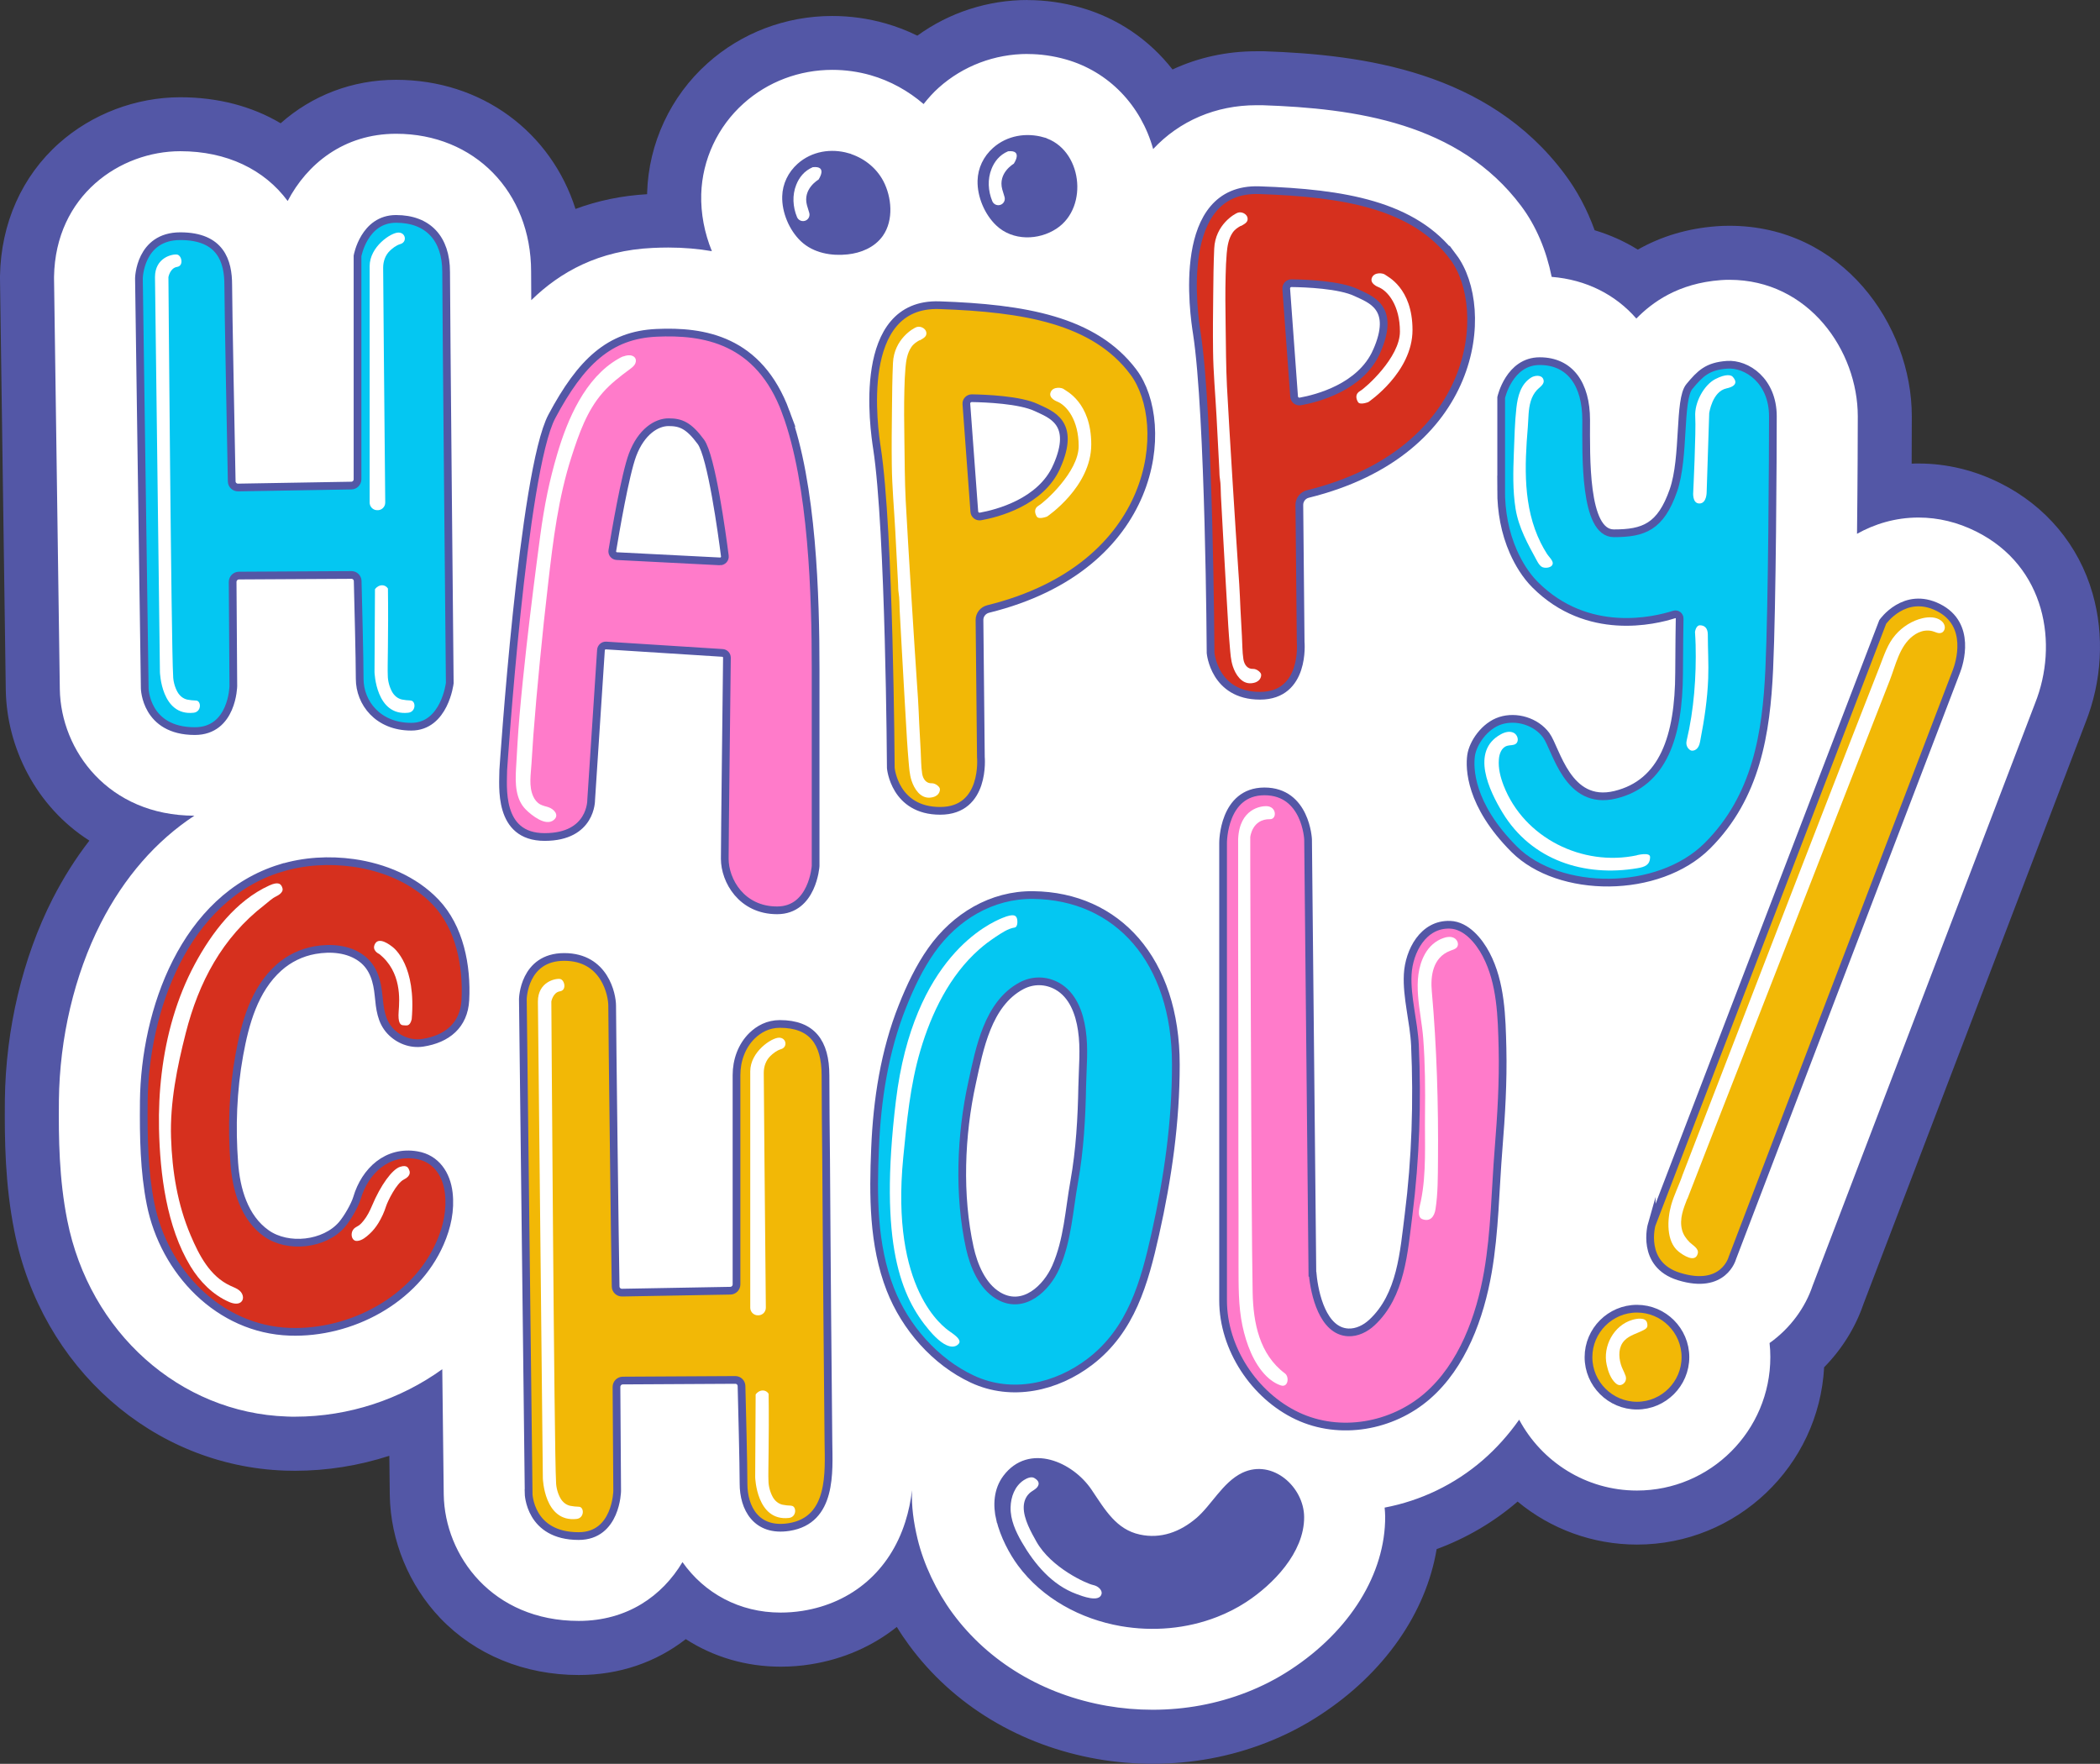
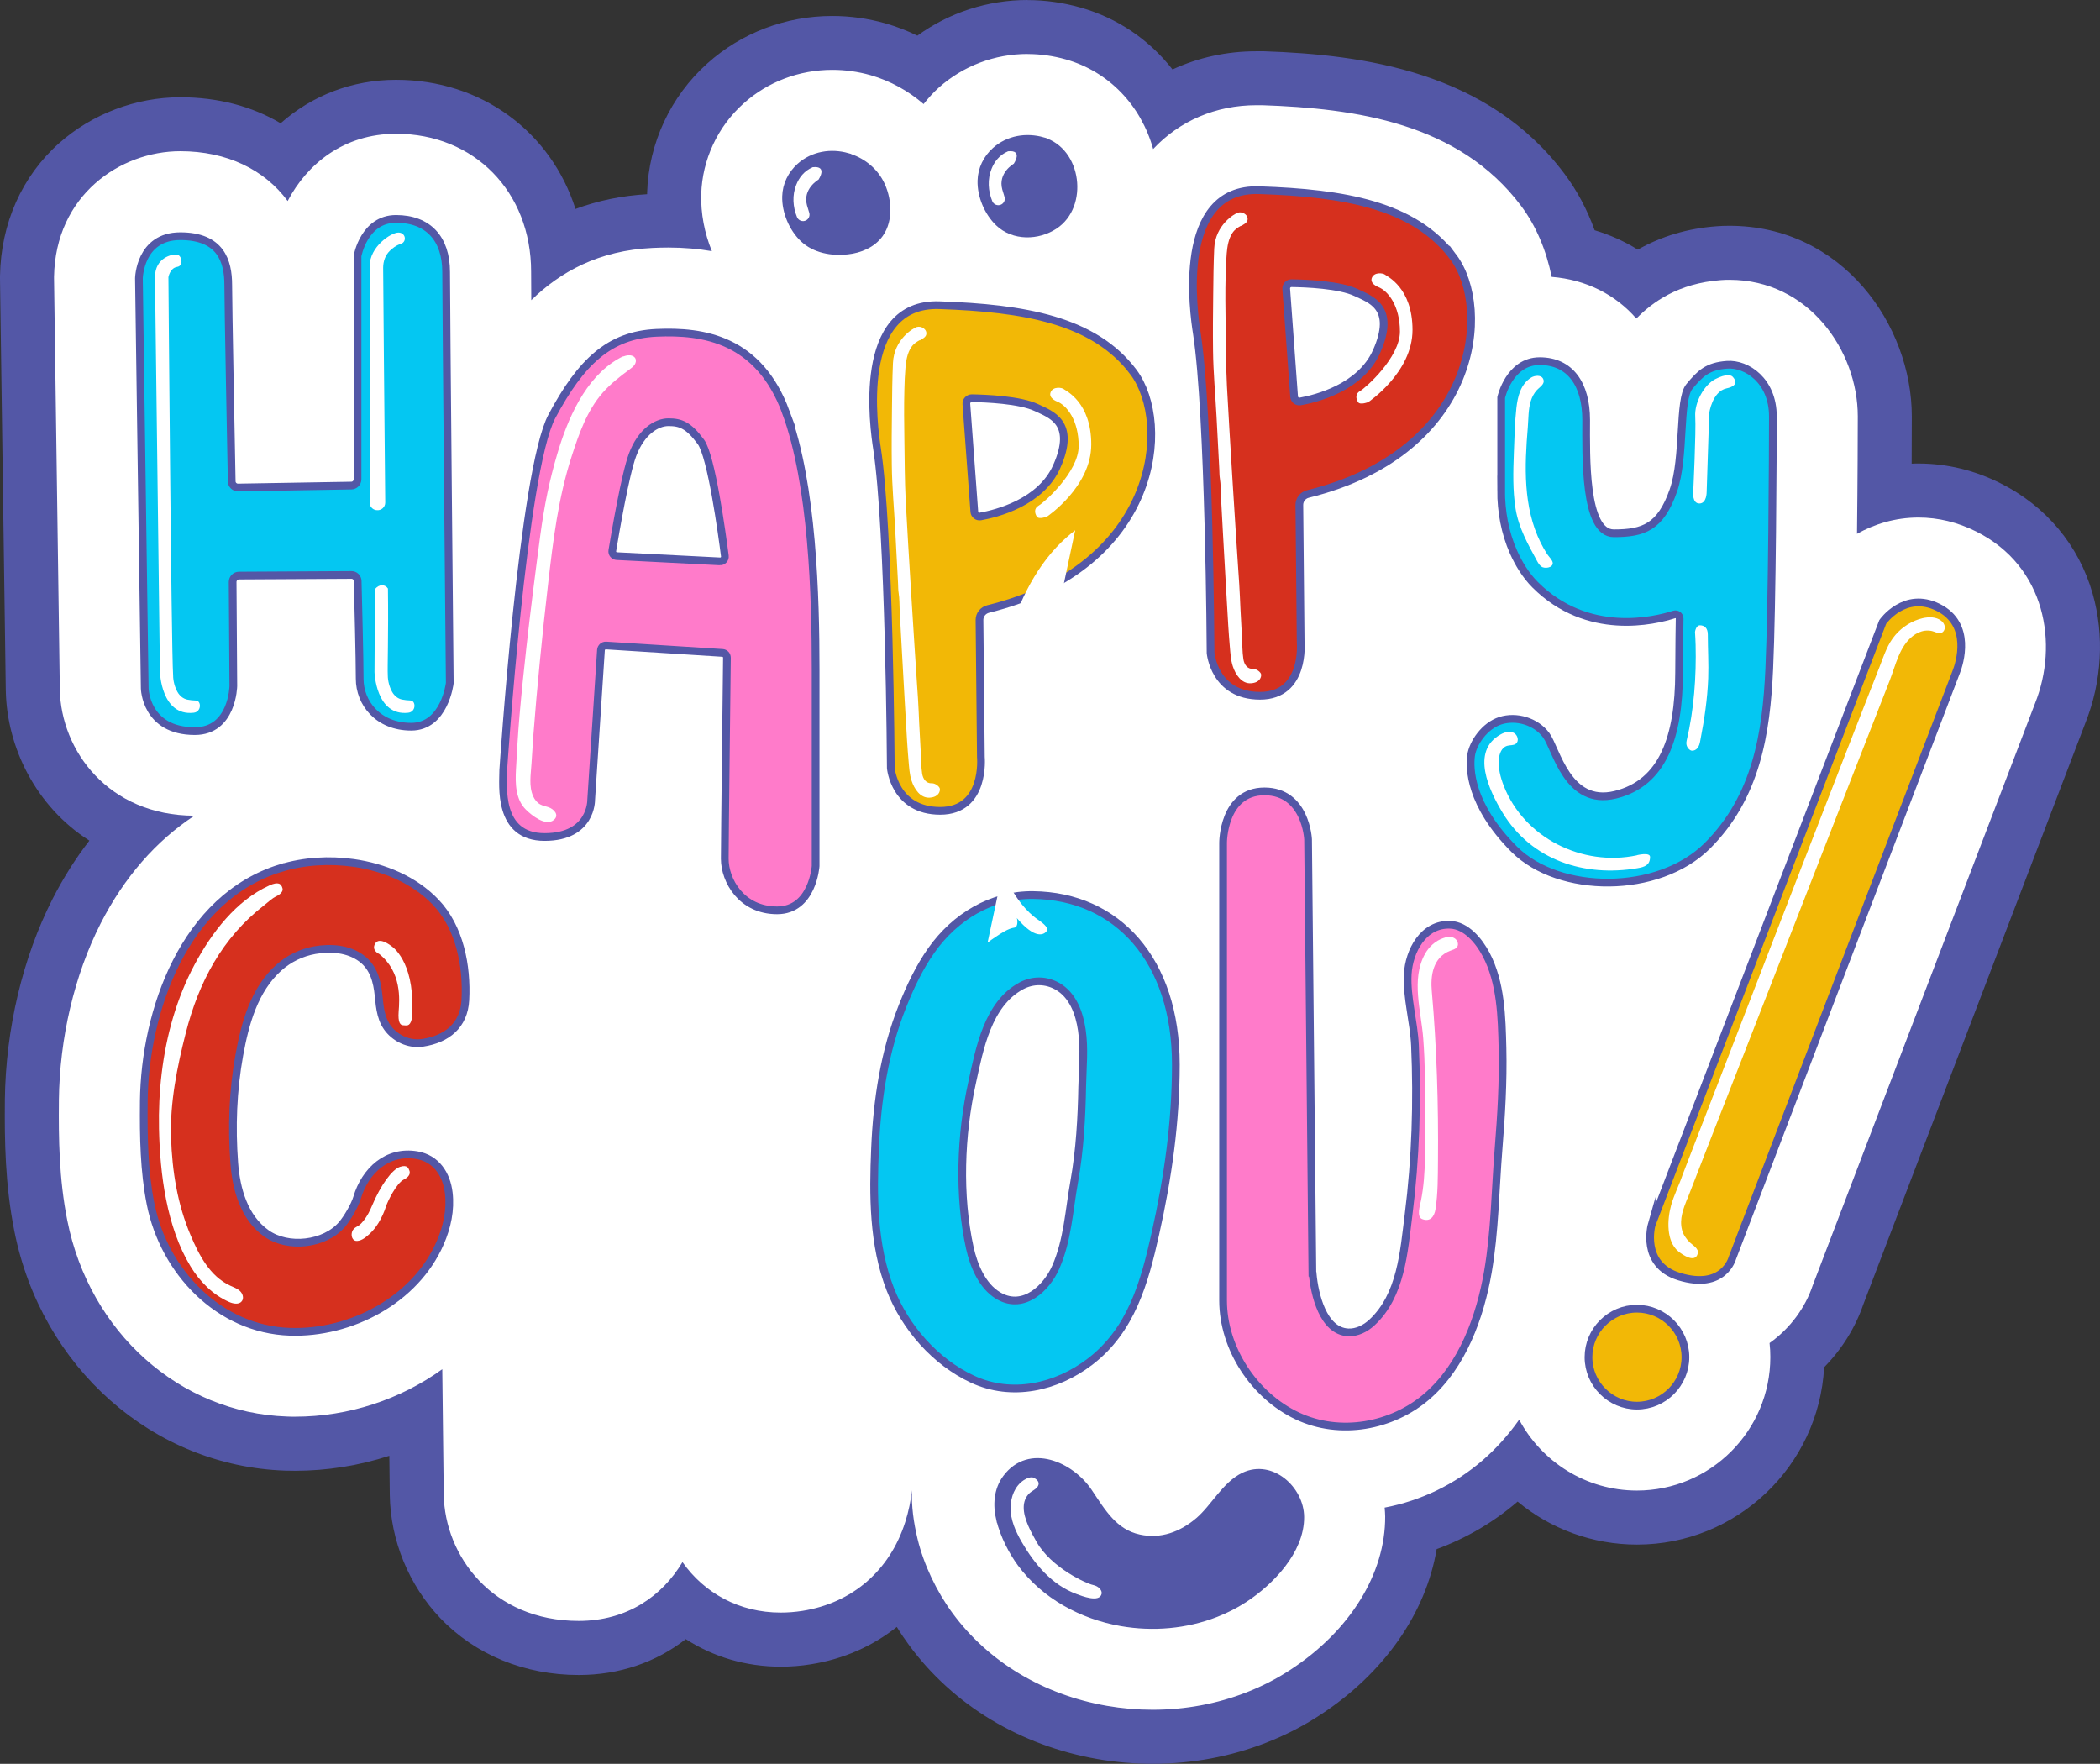
<svg xmlns="http://www.w3.org/2000/svg" id="Calque_2" viewBox="0 0 272.07 228.52">
  <rect x="0" y="0" width="272.07" height="228.52" fill="#333333" stroke="none" />
  <defs>
    <style>
      .cls-1, .cls-2, .cls-3, .cls-4, .cls-5 {
        stroke: #5357a6;
        stroke-miterlimit: 10;
      }

      .cls-1, .cls-6 {
        fill: #5357a6;
      }

      .cls-2 {
        fill: #04c7f2;
      }

      .cls-3 {
        fill: #d6301e;
      }

      .cls-4 {
        fill: #f2b806;
      }

      .cls-7 {
        fill: #fff;
      }

      .cls-5 {
        fill: #ff7bca;
      }
    </style>
  </defs>
  <g id="Calque_2-2" data-name="Calque_2">
    <g>
      <g>
        <path class="cls-7" d="M149.33,225.02c-2.19,0-4.39-.19-6.54-.56-9.14-1.6-17.02-6.34-22.19-13.36-1.36-1.85-2.56-3.95-3.5-6.12-3.03,3.84-7.38,6.36-12.59,7.19-1.11.17-2.24.26-3.38.26-4.72,0-9.09-1.64-12.49-4.6-3.53,3.65-8.32,5.68-13.66,5.68-13.42,0-20.83-10.2-20.99-19.8l-.12-10.22c-4.86,2.32-10.24,3.57-15.64,3.57-.38,0-.75,0-1.12-.02-15.57-.53-28.63-12.13-31.83-28.22-1.15-5.74-1.2-11.29-1.16-16.03v-.21c.1-8.67,2.16-17.37,5.8-24.53,2.01-3.93,4.43-7.36,7.25-10.25-8.29-3.12-12.8-10.95-12.94-18.4l-.75-53.52c.22-12.86,10.4-19.77,19.86-19.77,5.23,0,9.85,1.54,13.42,4.42,3.63-4.29,8.73-6.68,14.54-6.68,10.92,0,19.38,7.64,20.79,18.23,3.68-2.08,7.79-3.23,12.29-3.44.73-.03,1.46-.05,2.19-.05.32,0,.65,0,.97.01-.17-1.18-.24-2.36-.21-3.53.16-5.43,2.58-10.63,6.66-14.26,3.76-3.38,8.67-5.24,13.82-5.24,2,0,3.99.28,5.92.82,1.94.56,3.77,1.38,5.47,2.44.03-.03.06-.06.1-.09,3.79-3.38,8.7-5.24,13.83-5.24,1.98,0,3.97.28,5.92.83,5.03,1.43,9.18,4.76,11.74,9.27,3.48-2.26,7.6-3.47,11.99-3.47,0,0,.83.01.87.01,12.89.44,27.28,2.5,36.23,14.46,1.74,2.32,3.09,5.1,3.98,8.15,3.09.62,5.88,1.91,8.26,3.82,3.03-2.2,6.57-3.46,10.57-3.75.44-.04.9-.05,1.37-.05,12.43,0,20.13,11,20.13,21.19,0,1.28-.01,5.24-.05,10.11,1.44-.33,2.91-.5,4.41-.5,3.11,0,6.15.73,9.05,2.18,10.93,5.46,12.96,17.56,9.31,26.68-.57,1.45-18.87,49.37-28.79,75.37-1.01,2.97-2.85,5.7-5.27,7.83,0,.07,0,.14,0,.21,0,11.46-9.32,20.79-20.78,20.79-5.98,0-11.57-2.56-15.47-6.91-.71.75-1.44,1.45-2.21,2.12-3.34,2.89-7.27,5.02-11.5,6.26-.56,8.02-5.64,15.86-13.82,21.2-1.94,1.27-4.06,2.37-6.3,3.24-4.26,1.66-8.78,2.5-13.45,2.5Z" />
        <path class="cls-6" d="M133.14,7c1.67,0,3.34.24,4.96.7,5.55,1.58,9.72,5.94,11.3,11.61,3.41-3.65,8.12-5.68,13.38-5.68.25,0,.5,0,.75,0,12.06.41,25.48,2.28,33.55,13.06,1.94,2.59,3.26,5.75,3.95,9.18,4.47.36,8.26,2.29,10.97,5.4,2.03-2.07,5.38-4.57,10.95-4.98.37-.03.74-.04,1.11-.04,10.27,0,16.63,9.18,16.63,17.69,0,1.91-.02,8.28-.1,15.22,2.25-1.26,4.94-2.11,7.96-2.11,2.57,0,5.08.61,7.48,1.81,9.04,4.52,10.68,14.61,7.63,22.25-.59,1.51-19.05,49.85-28.83,75.48-.91,2.72-2.81,5.45-5.57,7.41.07.6.1,1.21.1,1.82,0,9.53-7.75,17.29-17.28,17.29-6.6,0-12.35-3.73-15.26-9.18-1.39,1.97-2.97,3.73-4.71,5.24-3.65,3.16-8.04,5.26-12.72,6.15.03.38.07.76.07,1.14.04,7.4-4.55,14.83-12.29,19.88-1.75,1.15-3.66,2.13-5.66,2.91-3.85,1.5-7.95,2.26-12.18,2.26-1.99,0-3.98-.17-5.94-.51-8.24-1.44-15.33-5.69-19.97-11.99-2.1-2.85-3.75-6.35-4.54-9.62-.52-2.16-.81-4.28-.72-6.32-.16,1.32-.43,2.72-.88,4.12-2,6.29-6.86,10.49-13.32,11.51-.95.15-1.9.22-2.83.22-5.33,0-9.88-2.51-12.71-6.54-2.61,4.38-7.16,7.62-13.44,7.62-11.18,0-17.36-8.43-17.49-16.36l-.19-16.25c-5.38,3.88-12.08,6.15-19.07,6.15-.36,0-.71,0-1.06-.02-13.87-.47-25.57-10.91-28.45-25.4-1.08-5.41-1.13-10.74-1.09-15.32v-.24c.09-8.09,2.01-16.24,5.42-22.94,3.05-5.97,7.17-10.68,12.13-13.94-11.14-.03-17.29-8.44-17.43-16.36l-.75-53.29v-.17c.18-10.57,8.57-16.27,16.36-16.27,6.04,0,10.91,2.39,13.91,6.45,2.49-4.76,7.24-8.71,14.05-8.71,10.13,0,17.49,7.52,17.49,17.87,0,.55.01,1.85.02,3.69,3.76-3.67,8.75-6.45,15.73-6.77.67-.03,1.35-.05,2.03-.05,2.03,0,3.9.17,5.64.47-.96-2.35-1.45-4.88-1.38-7.39.13-4.46,2.13-8.75,5.49-11.75,3.13-2.81,7.22-4.35,11.49-4.35,1.67,0,3.34.23,4.96.69,2.57.74,4.9,2.04,6.87,3.74.6-.76,1.25-1.49,1.98-2.14,3.14-2.8,7.22-4.35,11.5-4.35M133.14,0c-5.18,0-10.17,1.63-14.29,4.62-1.32-.65-2.7-1.18-4.13-1.59-2.26-.64-4.57-.96-6.9-.96-6.01,0-11.76,2.18-16.17,6.14-4.77,4.26-7.62,10.37-7.81,16.75,0,.07,0,.13,0,.2-3.28.19-6.38.83-9.28,1.91-3.17-9.94-12.12-16.73-23.25-16.73-5.66,0-10.88,2.02-14.95,5.63-3.72-2.21-8.15-3.37-13.01-3.37-5.72,0-11.43,2.16-15.68,5.94C2.84,22.83.12,28.94,0,35.75c0,.04,0,.08,0,.12v.17s0,.07,0,.1l.75,53.29c.13,7.38,3.88,15.05,10.83,19.48-1.77,2.28-3.36,4.8-4.76,7.53-3.89,7.64-6.08,16.89-6.19,26.05,0,.03,0,.05,0,.08v.21c-.04,4.91.02,10.66,1.23,16.72,3.51,17.68,17.94,30.44,35.08,31.03.45.01.87.02,1.3.02,4.14,0,8.27-.67,12.2-1.94l.06,5.12c.1,5.87,2.48,11.65,6.54,15.91,4.54,4.75,10.91,7.37,17.95,7.37,5.22,0,10-1.64,13.86-4.65,3.57,2.31,7.8,3.57,12.29,3.57,1.32,0,2.64-.1,3.92-.31,4.22-.67,8-2.35,11.13-4.84.5.82,1.04,1.62,1.61,2.39,5.71,7.75,14.37,12.98,24.4,14.73,2.35.41,4.75.61,7.15.61,5.11,0,10.06-.92,14.72-2.74,2.47-.96,4.81-2.17,6.96-3.58,8.3-5.41,13.72-13.23,15.1-21.49,3.83-1.41,7.39-3.49,10.49-6.16,4.28,3.55,9.72,5.57,15.47,5.57,12.95,0,23.56-10.19,24.24-22.97,2.29-2.33,4.05-5.14,5.09-8.18,9.63-25.24,28.03-73.42,28.75-75.28,2.16-5.42,2.49-11.38.94-16.79-1.79-6.26-6.04-11.33-11.95-14.29-3.38-1.69-6.95-2.55-10.61-2.55-.29,0-.59,0-.88.02.02-2.97.02-5.22.02-6.13,0-11.87-9.03-24.69-23.63-24.69-.6,0-1.14.02-1.65.06-3.76.28-7.18,1.3-10.22,3.03-1.73-1.08-3.61-1.92-5.59-2.51-.97-2.69-2.28-5.15-3.92-7.33-9.9-13.22-26-15.42-38.91-15.86-.08,0-.16,0-.24,0h-.24c-.17,0-.34,0-.51,0-3.86,0-7.54.81-10.87,2.36-2.99-3.83-7.1-6.66-11.9-8.02-2.26-.64-4.57-.97-6.88-.97h0Z" />
      </g>
      <path class="cls-4" d="M213.99,158.66l29.93-78.08s2.82-4.07,7.2-1.88,2.75,7.27,2.33,8.33-29.01,75.95-29.01,75.95c0,0-1.1,4.2-6.92,2.4-5.01-1.55-3.53-6.73-3.53-6.73ZM212.08,169.55h0c-3.46,0-6.28,2.83-6.28,6.28h0c0,3.46,2.83,6.28,6.28,6.28h0c3.46,0,6.28-2.83,6.28-6.28h0c0-3.46-2.83-6.28-6.28-6.28Z" />
      <path class="cls-4" d="M146.84,48.2c-5.08-6.77-14.21-8.28-25.13-8.66-10.91-.37-8.47,16.06-8.09,18.54,1.62,10.51,1.79,41.42,1.79,41.42,0,0,.47,5.55,6.4,5.55s5.27-6.97,5.27-6.97l-.18-17.76c0-.68.46-1.25,1.12-1.42,22.08-5.44,23.82-24.03,18.82-30.7ZM136.91,60.44c-2.06,4.67-7.81,6.1-9.88,6.47-.4.07-.77-.22-.8-.62l-1.03-13.96c-.03-.4.3-.74.7-.74,1.77.03,6.23.2,8.38,1.22,1.81.87,5.18,1.89,2.63,7.63Z" />
      <path class="cls-3" d="M188.28,33.3c-5.08-6.78-14.21-8.29-25.13-8.66-10.92-.38-8.48,16.06-8.09,18.54,1.62,10.5,1.78,41.41,1.78,41.41,0,0,.47,5.55,6.4,5.55s5.27-6.96,5.27-6.96l-.17-17.77c0-.67.46-1.25,1.11-1.41,22.09-5.45,23.83-24.04,18.83-30.7ZM178.35,45.53c-2.07,4.68-7.82,6.11-9.88,6.48-.41.07-.78-.22-.81-.63l-1.02-13.96c-.03-.4.29-.74.69-.73,1.78.02,6.24.19,8.38,1.22,1.82.87,5.18,1.88,2.64,7.62Z" />
      <path class="cls-2" d="M194.49,63.54v-12.04s1.04-4.71,4.99-4.71,6.02,3.01,6.02,7.62-.28,14.68,3.58,14.68,6.06-.8,7.72-5.55c1.5-4.31.66-11.76,2.07-13.46s2.35-2.64,4.89-2.82,5.93,2.06,5.93,6.68-.09,24.47-.47,32.75-1.65,16.52-8,22.87c-6.35,6.35-19.25,6.26-25.04.47s-5.81-10.54-5.59-12.14,1.73-3.86,3.8-4.52,4.61.09,5.93,1.88,2.73,9.22,8.94,7.72,8.25-7.53,8.28-15.81c.02-3.83.05-5.99.07-7.03,0-.38-.36-.63-.71-.52-2.55.82-11.23,2.92-18-3.84-1.25-1.25-2.16-2.78-2.82-4.26-1.11-2.51-1.6-5.24-1.6-7.99Z" />
      <path class="cls-3" d="M36.35,112.47c-12.48,3.84-17.59,18.49-17.72,30.23,0,.07,0,.14,0,.2-.04,4.33.03,8.83.88,13.09,1.74,8.72,8.82,16.24,18.04,16.55,7.87.27,16.25-4.09,19.48-11.52.89-2.04,1.37-4.24,1.11-6.47-.28-2.4-1.61-4.46-4.13-4.89-3.84-.65-6.71,2-7.76,5.55-.29.97-1.25,2.62-1.95,3.44-2.25,2.61-6.98,3.13-9.78,1.15-2.9-2.05-3.92-5.75-4.17-9.12-.35-4.68-.18-9.4.66-14.02.74-4.06,1.92-8.43,5.11-11.29,1.32-1.18,2.93-1.96,4.67-2.27,2.05-.36,4.36-.2,6.07,1.09,1.55,1.17,2.01,2.96,2.19,4.81.16,1.65.32,3.3,1.5,4.57,1.07,1.15,2.65,1.77,4.22,1.53,3.14-.48,5.35-2.26,5.52-5.55.23-4.39-.72-9.4-3.85-12.67-2.78-2.91-6.7-4.52-10.63-5.08-3.14-.44-6.42-.26-9.46.68Z" />
      <path class="cls-2" d="M133.85,115.96c-5.39-.06-10.11,2.82-13.17,7.14-1.57,2.22-2.76,4.74-3.76,7.26-2.33,5.84-3.29,12.15-3.55,18.39-.26,6.08-.28,12.51,1.98,18.3,1.92,4.91,5.8,9.38,10.64,11.63,5.09,2.37,10.88,1.06,15.21-2.25,5.38-4.1,7.07-10.27,8.48-16.56,1.63-7.27,2.66-14.5,2.66-21.95,0-13.51-7.57-21.83-18.49-21.96ZM140.21,140.7c-.07,4.09-.31,8.32-1.03,12.35-.68,3.74-.84,7.57-2.39,11.11-1.19,2.71-4.13,5.53-7.3,3.79-.06-.04-.13-.07-.19-.11-2.08-1.26-3.15-3.92-3.65-6.16-1.5-6.82-1.2-14.63.29-21.4.96-4.39,2.02-10.22,6.39-12.56,1.48-.79,3.17-.77,4.63.04,2.03,1.13,2.88,3.5,3.2,5.69.36,2.4.1,4.84.05,7.25Z" />
      <path class="cls-5" d="M170.03,165.07l-.56-56.33s-.28-6.21-5.65-6.21-5.36,6.64-5.36,6.64v59.32c0,6.21,4.04,12.33,9.63,14.96,5.51,2.59,12.26,1.38,16.82-2.57s6.85-10.26,7.86-16.1c.91-5.27.95-10.63,1.38-15.95.35-4.33.61-8.68.51-13.03-.1-4.06-.19-8.46-2.12-12.14-.91-1.73-2.56-3.77-4.66-3.85-3.5-.14-5.34,3.44-5.5,6.42s.8,6.13.94,9.22c.32,7.29.09,14.68-.83,21.93-.61,4.8-.95,10.45-4.76,13.97-.83.77-1.93,1.32-3.06,1.27-3.28-.16-4.36-4.97-4.6-7.53Z" />
      <path class="cls-1" d="M129.57,196.82c.51,2.13,1.65,4.25,2.7,5.68,3.09,4.19,7.93,6.79,13.01,7.68,4.08.71,8.36.35,12.22-1.16,1.28-.5,2.51-1.12,3.66-1.87,3.42-2.23,7.33-6.25,7.3-10.61-.02-3.55-3.75-6.96-7.29-5.28-2.39,1.14-3.84,4.08-5.84,5.79-2.2,1.88-4.86,2.88-7.76,2.25-3.29-.71-4.82-3.43-6.56-6.01-2.3-3.42-7.62-5.79-10.62-1.78-1.15,1.54-1.26,3.49-.83,5.31Z" />
      <rect class="cls-7" x="30.31" y="71.26" width="16.33" height="1.88" rx=".94" ry=".94" />
      <rect class="cls-7" x="79.62" y="175.57" width="16.33" height="1.88" rx=".94" ry=".94" />
      <path class="cls-7" d="M80.33,80.06s5.18.62,7.29.62,5.44.18,6.28.14.81,1.13.67,1.34-.81.46-3.78.35-10.45-.65-10.87-.81c-.48-.19-.85-.5-.61-1.2s1.01-.45,1.01-.45Z" />
-       <path class="cls-7" d="M92.27,56.13c1.09,3.33,3.17,8.14,3.34,14.45.07,2.61,1.91,1.91,1.6-2.12s-2.35-11.24-3.3-12.89c-1.16-2-1.97-.45-1.64.56Z" />
      <path class="cls-7" d="M97.56,87.57v24.08c0,1.68,1.58,3.31,2.83,3.04h0c.44,0,.79.35.79.79v.25c0,.41-.33.75-.75.75h0c-.88,0-1.74-.28-2.42-.84-.92-.76-1.98-2.09-2.06-4.22-.12-3.34-.16-19.84-.16-23.85,0-.49.39-.88.88-.88h0c.49,0,.88.39.88.88Z" />
      <path class="cls-1" d="M109.77,20.33c1.76.5,3.34,1.68,4.23,3.36,1.01,1.93,1.28,4.73-.04,6.59-.96,1.35-2.59,2.01-4.19,2.18-1.97.22-4.18-.15-5.68-1.58-1.4-1.34-2.3-3.49-2.25-5.42.04-1.5.71-2.86,1.82-3.86,1.71-1.53,4.03-1.87,6.11-1.28Z" />
      <path class="cls-7" d="M106.06,23.26s-2.1,1.18-1.51,3.34c.08.27.19.64.29.96.12.39-.05.8-.41.99h0c-.44.23-.98.03-1.17-.42h0c-.55-1.33-.64-2.85-.1-4.19.36-.91,1.01-1.8,2.14-2.28,1.98-.21.75,1.6.75,1.6Z" />
      <path class="cls-1" d="M135.08,18.28c4.54,1.3,5.43,8.35,1.53,10.92-2.15,1.42-5.26,1.5-7.21-.37-1.4-1.34-2.3-3.49-2.25-5.42.04-1.5.71-2.86,1.82-3.86,1.71-1.53,4.03-1.87,6.11-1.28Z" />
      <path class="cls-7" d="M131.36,21.2s-2.1,1.18-1.51,3.34c.08.27.19.64.29.96.12.39-.05.8-.41.99h0c-.44.23-.98.03-1.17-.42h0c-.55-1.33-.64-2.85-.1-4.19.36-.91,1.01-1.8,2.14-2.28,1.98-.21.75,1.6.75,1.6Z" />
      <path class="cls-7" d="M119.16,44.1c.16-.09.32-.18.48-.29s.31-.26.36-.45c.16-.69-.65-1.18-1.24-.99-.42.14-2.93,1.55-3.07,4.66-.09,2.02-.11,4.04-.13,6.06-.03,2.39-.05,4.77-.02,7.16.03,2.85.3,5.68.45,8.52.12,2.28.23,4.56.36,6.84.02.41.01.84.08,1.24.12.72.09,1.5.13,2.23.09,1.71.18,3.42.28,5.13.12,2.13.23,4.25.36,6.38.1,1.75.2,3.54.31,5.3.06.89.12,1.79.2,2.68s.12,1.74.39,2.57c.34,1.04,1.12,2.3,2.38,2.2,1.15-.09,1.32-.82,1.29-1.13s-.61-.75-1.04-.73c-.75.04-1.15-.57-1.26-1.25-.15-.97-.13-2-.19-2.98-.07-1.18-.13-2.35-.19-3.53-.05-1.08-.09-2.17-.16-3.25-.04-.64-.08-1.28-.13-1.92-.11-1.62-.21-3.24-.32-4.87-.14-2.16-.28-4.31-.41-6.47s-.28-4.48-.41-6.72c-.11-1.88-.22-3.75-.32-5.63-.13-2.6-.13-5.2-.17-7.8-.03-2.2-.06-4.39,0-6.59.02-.94.06-1.89.14-2.83.08-.91.23-1.89.76-2.67.3-.44.67-.67,1.08-.9Z" />
      <path class="cls-7" d="M136.93,52.01s-1.13-.42-.81-1.2,1.48-.6,1.71-.39,3.55,1.66,3.55,7.16-5.72,9.34-5.72,9.34c0,0-1.08.43-1.34,0s-.4-1.06.28-1.44,5.15-4.33,5.15-7.69-1.55-5.29-2.82-5.78Z" />
      <path class="cls-7" d="M160.78,29.28c.16-.09.32-.18.48-.29s.31-.26.36-.45c.16-.69-.65-1.18-1.24-.99-.42.14-2.93,1.55-3.07,4.66-.09,2.02-.11,4.04-.13,6.06-.03,2.39-.05,4.77-.02,7.16.03,2.85.3,5.68.45,8.52.12,2.28.23,4.56.36,6.84.02.41.01.84.08,1.24.12.72.09,1.5.13,2.23.09,1.71.18,3.42.28,5.13.12,2.13.23,4.25.36,6.38.1,1.75.2,3.54.31,5.3.06.89.12,1.79.2,2.68s.12,1.74.39,2.57c.34,1.04,1.12,2.3,2.38,2.2,1.15-.09,1.32-.82,1.29-1.13s-.61-.75-1.04-.73c-.75.04-1.15-.57-1.26-1.25-.15-.97-.13-2-.19-2.98-.07-1.18-.13-2.35-.19-3.53-.05-1.08-.09-2.17-.16-3.25-.04-.64-.08-1.28-.13-1.92-.11-1.62-.21-3.24-.32-4.87-.14-2.16-.28-4.31-.41-6.47s-.28-4.48-.41-6.72c-.11-1.88-.22-3.75-.32-5.63-.13-2.6-.13-5.2-.17-7.8-.03-2.2-.06-4.39,0-6.59.02-.94.06-1.89.14-2.83.08-.91.23-1.89.76-2.67.3-.44.67-.67,1.08-.9Z" />
      <path class="cls-7" d="M178.55,37.18s-1.13-.42-.81-1.2,1.48-.6,1.71-.39,3.55,1.66,3.55,7.16-5.72,9.34-5.72,9.34c0,0-1.08.43-1.34,0s-.4-1.06.28-1.44,5.15-4.33,5.15-7.69-1.55-5.29-2.82-5.78Z" />
      <path class="cls-7" d="M199.34,50.32c.37-.33.84-.7.59-1.23-.26-.56-1.11-.45-1.55-.18-1.37.86-1.75,2.44-1.92,3.93-.22,1.94-.25,3.89-.33,5.84-.09,2.4-.16,4.83.22,7.22.4,2.48,1.6,4.6,2.78,6.77.15.27.31.54.56.73.39.3,1.5.19,1.48-.46-.01-.36-.55-.87-.74-1.17-.3-.47-.57-.95-.82-1.45-2.31-4.64-2.09-9.97-1.67-14.99.09-1.12.05-2.28.38-3.36.16-.53.42-1.03.8-1.44.06-.07.13-.13.21-.2Z" />
      <path class="cls-7" d="M221.11,63.75l.33-10.21s.38-2.82,2.24-3.22.94-1.36.78-1.53-.8-.42-2.24.33-2.71,3.01-2.59,4.87-.26,9.76-.26,9.76c0,0-.16,1.48.8,1.48s.94-1.48.94-1.48Z" />
      <path class="cls-7" d="M219.6,81.87s.11-.86.64-.86,1.02.3,1.02,1.2c0,1.89.12,3.78.05,5.68-.1,2.69-.5,5.34-1.01,7.97-.04.2-.07.41-.14.61-.26.79-.9.86-1.13.74s-.69-.53-.51-1.27c.95-3.98,1.26-8.31,1.16-12.39-.02-.56-.04-1.12-.08-1.68Z" />
      <path class="cls-7" d="M212.06,110.8s1.73-.44,1.72.23c-.01,1.05-.69,1.29-1.63,1.45-6.89,1.17-13.73-1.02-17.48-7.19-1.7-2.8-4.22-7.98-.22-10.16.51-.28,1.14-.45,1.66-.19s.74,1.07.28,1.42c-.32.24-.77.15-1.15.27-.69.21-1,1.02-1.05,1.74-.1,1.16.2,2.32.62,3.41,2.64,6.78,10.2,10.53,17.27,9.03Z" />
      <path class="cls-7" d="M35.81,116.11s.95-.41.79-1.02-.55-.9-1.71-.37c-4.32,1.96-7.47,6.13-9.66,10.21-2.34,4.36-3.69,9.21-4.28,14.11-.29,2.39-.4,4.8-.35,7.21.13,5.87.98,12.7,4.08,17.81,1.2,1.97,2.89,3.7,5.01,4.62.54.24,1.28.37,1.64-.1.3-.39.12-.98-.23-1.31s-.83-.5-1.27-.7c-2.64-1.22-4.05-3.97-5.13-6.52-1.71-4.01-2.4-8.32-2.54-12.66-.15-4.54.78-9.14,1.9-13.53,1.68-6.61,4.73-12.38,10.19-16.6.47-.36,1.02-.91,1.56-1.14Z" />
      <path class="cls-7" d="M49.1,123.58s-1.02-.46-.49-1.34,1.91.18,2.22.42,3.11,2.47,2.51,9.39c-.25,1.02-.71.78-1.09.78s-.71-.32-.6-1.8.42-5.12-2.54-7.45Z" />
      <path class="cls-7" d="M45.84,159.2c.17-.17.39-.27.61-.41.26-.17.47-.41.66-.65.46-.57.79-1.23,1.07-1.89,1.15-2.75,2.64-4.75,3.65-5.08s1.11.28,1.18.42.31.73-.68,1.22-2.12,2.87-2.31,3.46c-.24.76-.58,1.51-1,2.19-.31.5-.68.98-1.12,1.38-.43.4-.99.88-1.6.93-.66.06-.86-.68-.68-1.2.05-.16.13-.27.23-.37Z" />
-       <path class="cls-7" d="M127.95,122.12c.34-.26.69-.5,1.04-.74.72-.47,1.59-1.08,2.46-1.21.46-.07.39-1.02.28-1.24s-.25-.67-1.87,0-11.53,4.99-13.79,23.69.73,25.47,4.31,29.72c2.38,2.82,3.51,2.16,3.84,1.74s-.24-.94-1.13-1.55-7.73-5.48-6.07-22.54c.46-4.68.89-9.4,2.23-13.92,1.43-4.82,3.77-9.67,7.59-13.05.36-.32.73-.62,1.11-.91Z" />
+       <path class="cls-7" d="M127.95,122.12c.34-.26.69-.5,1.04-.74.72-.47,1.59-1.08,2.46-1.21.46-.07.39-1.02.28-1.24c2.38,2.82,3.51,2.16,3.84,1.74s-.24-.94-1.13-1.55-7.73-5.48-6.07-22.54c.46-4.68.89-9.4,2.23-13.92,1.43-4.82,3.77-9.67,7.59-13.05.36-.32.73-.62,1.11-.91Z" />
      <path class="cls-7" d="M187.19,121.47c.4-.11.83-.14,1.19.05.42.21.66.79.4,1.17-.2.29-.58.36-.9.49-2.27.87-2.56,3.29-2.38,5.25.64,7.13.87,14.76.8,21.97-.02,2.07,0,4.21-.32,6.26-.15.96-.69,1.68-1.73,1.28-.76-.29-.27-1.81-.16-2.36.74-3.64.48-7.48.53-11.17.04-3.29.02-6.59-.23-9.87-.26-3.5-1.6-7.64.22-10.94.53-.95,1.36-1.72,2.4-2.07.06-.02.11-.04.17-.05Z" />
      <path class="cls-7" d="M218.61,155.33c.03-.07.05-.14.08-.21.68-1.77,1.37-3.54,2.06-5.31l2.38-6.1,2.98-7.62,3.36-8.61,3.54-9.07,3.51-9,3.28-8.4c.95-2.42,1.89-4.84,2.84-7.26l2.19-5.6c.77-1.97,1.25-4.42,3-5.76.46-.35.99-.61,1.57-.68.3-.04.63-.02.92.05.39.09.8.38,1.21.22.3-.11.46-.46.43-.78s-.23-.6-.48-.79c-.65-.51-1.58-.5-2.39-.32-1.37.32-2.61,1.11-3.52,2.16-1.03,1.18-1.48,2.66-2.04,4.09-.62,1.57-1.24,3.15-1.85,4.72-.85,2.17-1.69,4.34-2.54,6.5-1.01,2.6-2.02,5.2-3.03,7.8-1.11,2.87-2.23,5.74-3.34,8.61s-2.31,5.96-3.46,8.94-2.26,5.85-3.39,8.78c-1.05,2.71-2.1,5.42-3.14,8.13-.9,2.33-1.8,4.67-2.71,7-.69,1.8-1.39,3.59-2.08,5.39-.45,1.34-1.11,2.59-1.49,3.96-.5,1.8-.66,4.67.97,5.98.55.44,2.17,1.55,2.49.24.16-.64-.66-1.06-1.05-1.44-.47-.47-.84-1-1-1.64-.35-1.41.19-2.73.69-4.02Z" />
-       <path class="cls-7" d="M210.58,178.19c-.17-.49-.45-.94-.59-1.44-.3-1.04-.32-2.25.47-3.08.67-.7,1.66-.91,2.48-1.35.46-.24.57-.43.45-.94-.19-.77-1.39-.54-1.92-.38-2.4.71-3.85,3.42-3.31,5.84.18.82.5,1.76,1.14,2.35.12.11.25.2.4.24.39.11.82-.23.92-.59.07-.23.04-.44-.03-.64Z" />
      <path class="cls-7" d="M132.63,195.23c.02-.65.22-1.26.73-1.76.37-.36,1.06-.58,1.19-1.13.09-.39-.24-.67-.54-.85-.42-.25-1.02.05-1.38.28-1.16.77-1.67,2.16-1.7,3.51-.04,1.61.66,3.14,1.45,4.51,1.65,2.85,3.92,5.57,7.1,6.73.67.25,2.97,1.16,3.24-.03.09-.42-.35-.99-1.13-1.15s-5.39-2.19-7.32-5.62c-.64-1.15-1.68-2.94-1.64-4.49Z" />
      <path class="cls-2" d="M18.75,89.14l-.75-53.08s.09-5.46,5.36-5.46,6.21,3.29,6.21,6.31c0,2.67.37,21.31.45,25.45,0,.45.38.81.83.8l14.66-.25c.45,0,.81-.37.81-.82v-28.93s.85-4.8,4.99-4.8,6.49,2.54,6.49,6.87.47,53.27.47,53.27c0,0-.66,5.65-4.99,5.65s-6.68-3.11-6.68-6.21c0-2.58-.2-10.18-.26-12.66-.01-.45-.38-.8-.82-.79l-14.56.08c-.45,0-.82.37-.82.83l.09,13.48s-.09,5.84-4.99,5.84c-6.4,0-6.49-5.55-6.49-5.55Z" />
-       <path class="cls-4" d="M68.49,193.46l-.75-64.02s.09-5.46,5.36-5.46,6.21,4.92,6.21,6.31c0,2.67.37,32.24.45,36.38,0,.45.38.81.83.8l14.02-.25c.45,0,.81-.37.81-.82v-27.11c0-1.9.66-3.78,2.02-5.11.87-.84,2.05-1.52,3.6-1.52,4.14,0,5.91,2.35,5.91,6.68,0,3.62.05,7.23.08,10.85.05,6.37.08,12.9.14,19.27.05,5.79.11,11.58.16,17.37.04,3.82.54,10.12-5.1,11.01-4.28.67-5.9-2.5-5.9-5.61,0-2.58-.2-10.18-.26-12.66-.01-.45-.38-.8-.82-.79l-14.56.08c-.45,0-.82.37-.82.83l.09,13.48s-.09,5.84-4.99,5.84c-6.4,0-6.49-5.55-6.49-5.55Z" />
      <path class="cls-5" d="M101.81,53.38c-3.48-9.41-10.64-10.54-16.75-10.26-6.12.28-9.79,3.76-13.56,10.82-3.76,7.06-6.3,45.84-6.3,45.84,0,1.97-.76,8.66,5.36,8.66s6.03-4.8,6.03-4.8l1.27-19.43c.03-.34.32-.6.66-.58l15.08.96c.33.02.58.29.58.62-.04,3.66-.28,23.49-.28,26.05,0,2.82,2.17,6.68,6.78,6.68s4.99-5.74,4.99-5.74v-25.5c0-9.32-.38-23.91-3.86-33.32ZM93.26,72.73l-13.35-.68c-.37-.02-.64-.35-.58-.71.38-2.31,1.67-9.87,2.62-12.41,1.13-3.01,3.11-4.23,4.66-4.23s2.59.37,4.19,2.54c1.37,1.86,2.75,11.98,3.11,14.8.05.38-.27.71-.65.69Z" />
      <path class="cls-7" d="M20.08,35.89l.64,51.18s.16,5.74,4.37,5.27c1.05-.12,1-1.58.29-1.58-.28,0-.85-.06-1.11-.12-.55-.12-.99-.49-1.27-.98-.35-.62-.57-1.43-.57-2.14-.24-3.67-.61-51.62-.61-51.62,0,0,.21-1.18,1.12-1.32s.6-1.51,0-1.6-2.86.38-2.86,2.92Z" />
      <path class="cls-7" d="M69.69,129.75l.64,61.77s.16,5.74,4.37,5.27c1.05-.12,1-1.58.29-1.58-.28,0-.85-.06-1.11-.12-.55-.12-.99-.49-1.27-.98-.35-.62-.57-1.43-.57-2.14-.24-3.67-.61-62.22-.61-62.22,0,0,.21-1.18,1.12-1.32s.6-1.51,0-1.6-2.86.38-2.86,2.92Z" />
-       <path class="cls-7" d="M160.41,108.7v1.76c0,1.59,0,3.17,0,4.76v6.99c.01,2.82.02,5.64.02,8.46,0,3.05,0,6.11.01,9.16v9.1c.01,2.76.02,5.52.02,8.27v6.68c.01,2.63-.04,5.3.51,7.89.48,2.27,1.42,4.85,3.1,6.52.26.26.55.5.86.7.3.2.63.37.98.49,1,.35,1.14-1.1.58-1.53-3.33-2.48-4.12-6.58-4.2-10.48-.03-1.77-.05-3.54-.07-5.3-.02-2.55-.04-5.11-.06-7.66-.02-3.04-.04-6.09-.05-9.13-.02-3.24-.03-6.48-.04-9.72s-.02-6.28-.04-9.41c0-2.74-.02-5.48-.03-8.22,0-2.05-.01-4.1-.02-6.15,0-1.06,0-2.12,0-3.18,0-.08,0-.17,0-.25,0,0,.23-2.36,2.56-2.32.92.02.89-1.7-.52-1.69-.61,0-3.44.29-3.61,4.28Z" />
      <path class="cls-7" d="M48.78,66.09c.6.09,1.14-.38,1.13-.99-.13-12.78-.24-26.89-.27-30.41,0-.82.28-1.63.86-2.19.35-.33.8-.71,1.37-.88.9-.26.71-1.49-.25-1.49s-3.73,1.82-3.73,4.36v30.62c0,.49.36.91.85.98,0,0,.01,0,.02,0Z" />
      <path class="cls-7" d="M53.19,90.75c-.28,0-.85-.06-1.11-.12-.55-.12-.99-.49-1.27-.98-.35-.62-.57-1.43-.57-2.14-.06-1.01.1-5.29.02-11.26-.34-.55-1.15-.62-1.68.09l-.06,10.73s.16,5.74,4.37,5.27c1.05-.12,1-1.58.29-1.58Z" />
-       <path class="cls-7" d="M98.09,170.4c.6.09,1.14-.38,1.13-.99-.13-12.78-.24-26.89-.27-30.41,0-.82.28-1.63.86-2.19.35-.33.8-.71,1.37-.88.9-.26.71-1.49-.25-1.49s-3.73,1.82-3.73,4.36v30.62c0,.49.36.91.85.98,0,0,.01,0,.02,0Z" />
      <path class="cls-7" d="M102.51,195.07c-.28,0-.85-.06-1.11-.12-.55-.12-.99-.49-1.27-.98-.35-.62-.57-1.43-.57-2.14-.06-1.01.1-5.29.02-11.26-.34-.55-1.15-.62-1.68.09l-.06,10.73s.16,5.74,4.37,5.27c1.05-.12,1-1.58.29-1.58Z" />
      <path class="cls-7" d="M80.76,46.16c-.23.09-.45.2-.66.33-4.3,2.47-6.59,7.84-7.92,12.38-.48,1.63-.9,3.28-1.25,4.95-.38,1.83-.68,3.67-.93,5.52-.64,4.8-1.25,9.61-1.79,14.42-.33,2.97-.64,5.94-.9,8.92-.2,2.33-.33,4.66-.46,6.99-.1,1.8-.08,3.89,1.3,5.24.72.71,2.55,2.2,3.6,1.32.78-.65-.03-1.44-.7-1.65-.36-.12-.74-.19-1.07-.37-.4-.22-.7-.6-.89-1.02-.61-1.32-.31-2.88-.23-4.28.07-1.22.15-2.43.24-3.64.24-3.15.52-6.3.83-9.45.33-3.42.69-6.84,1.09-10.26.64-5.56,1.31-11.08,3.04-16.43.94-2.91,1.98-5.92,4.03-8.26,1.02-1.16,2.25-2.11,3.5-3.03.23-.17.47-.35.63-.59s.23-.57.09-.83c-.17-.31-.57-.42-.93-.39-.21.02-.42.07-.62.15Z" />
    </g>
  </g>
</svg>